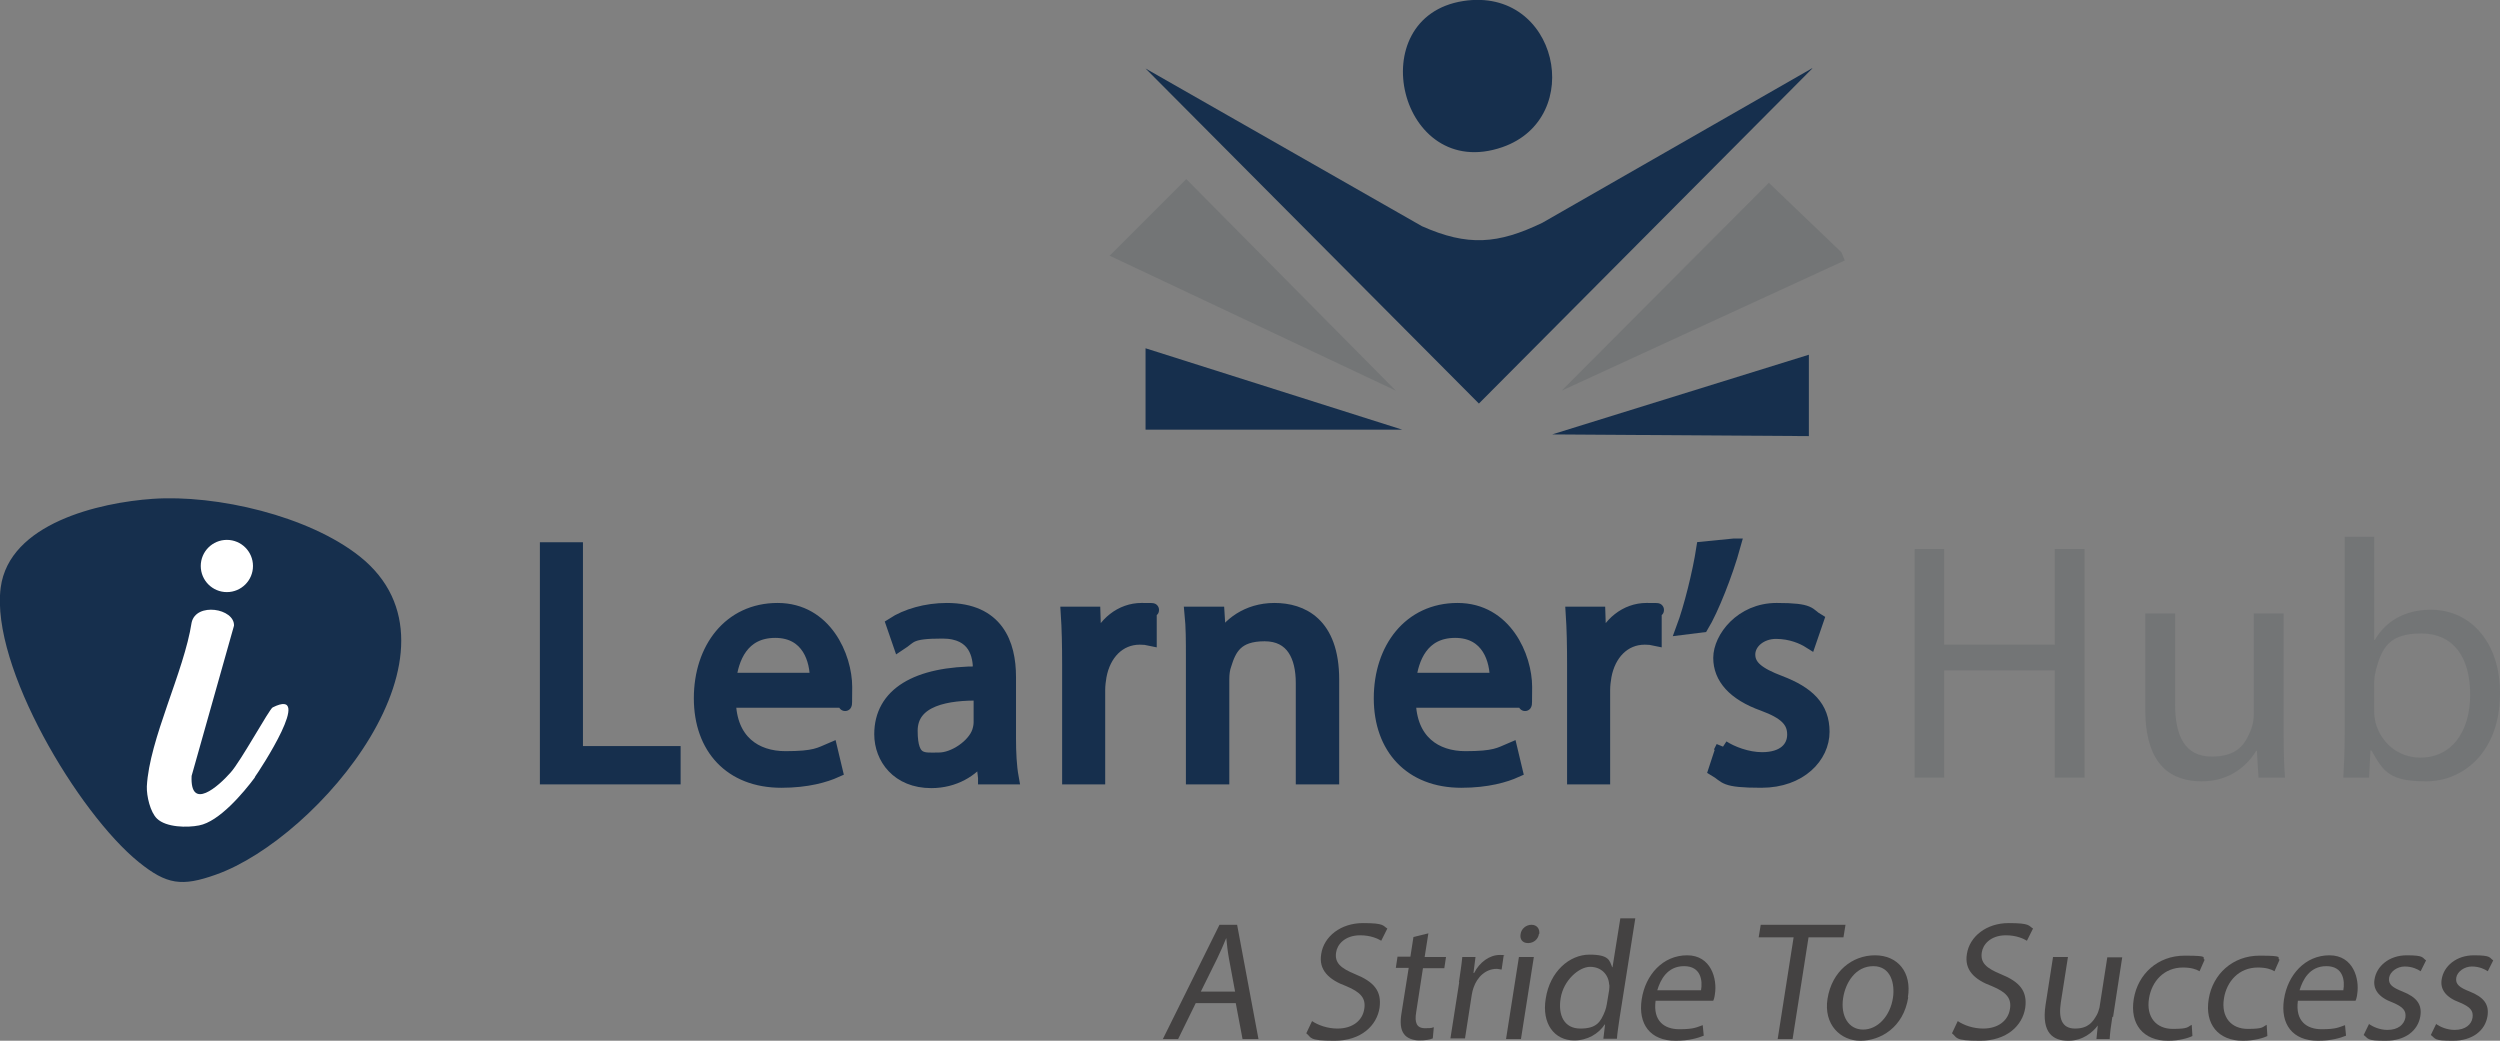
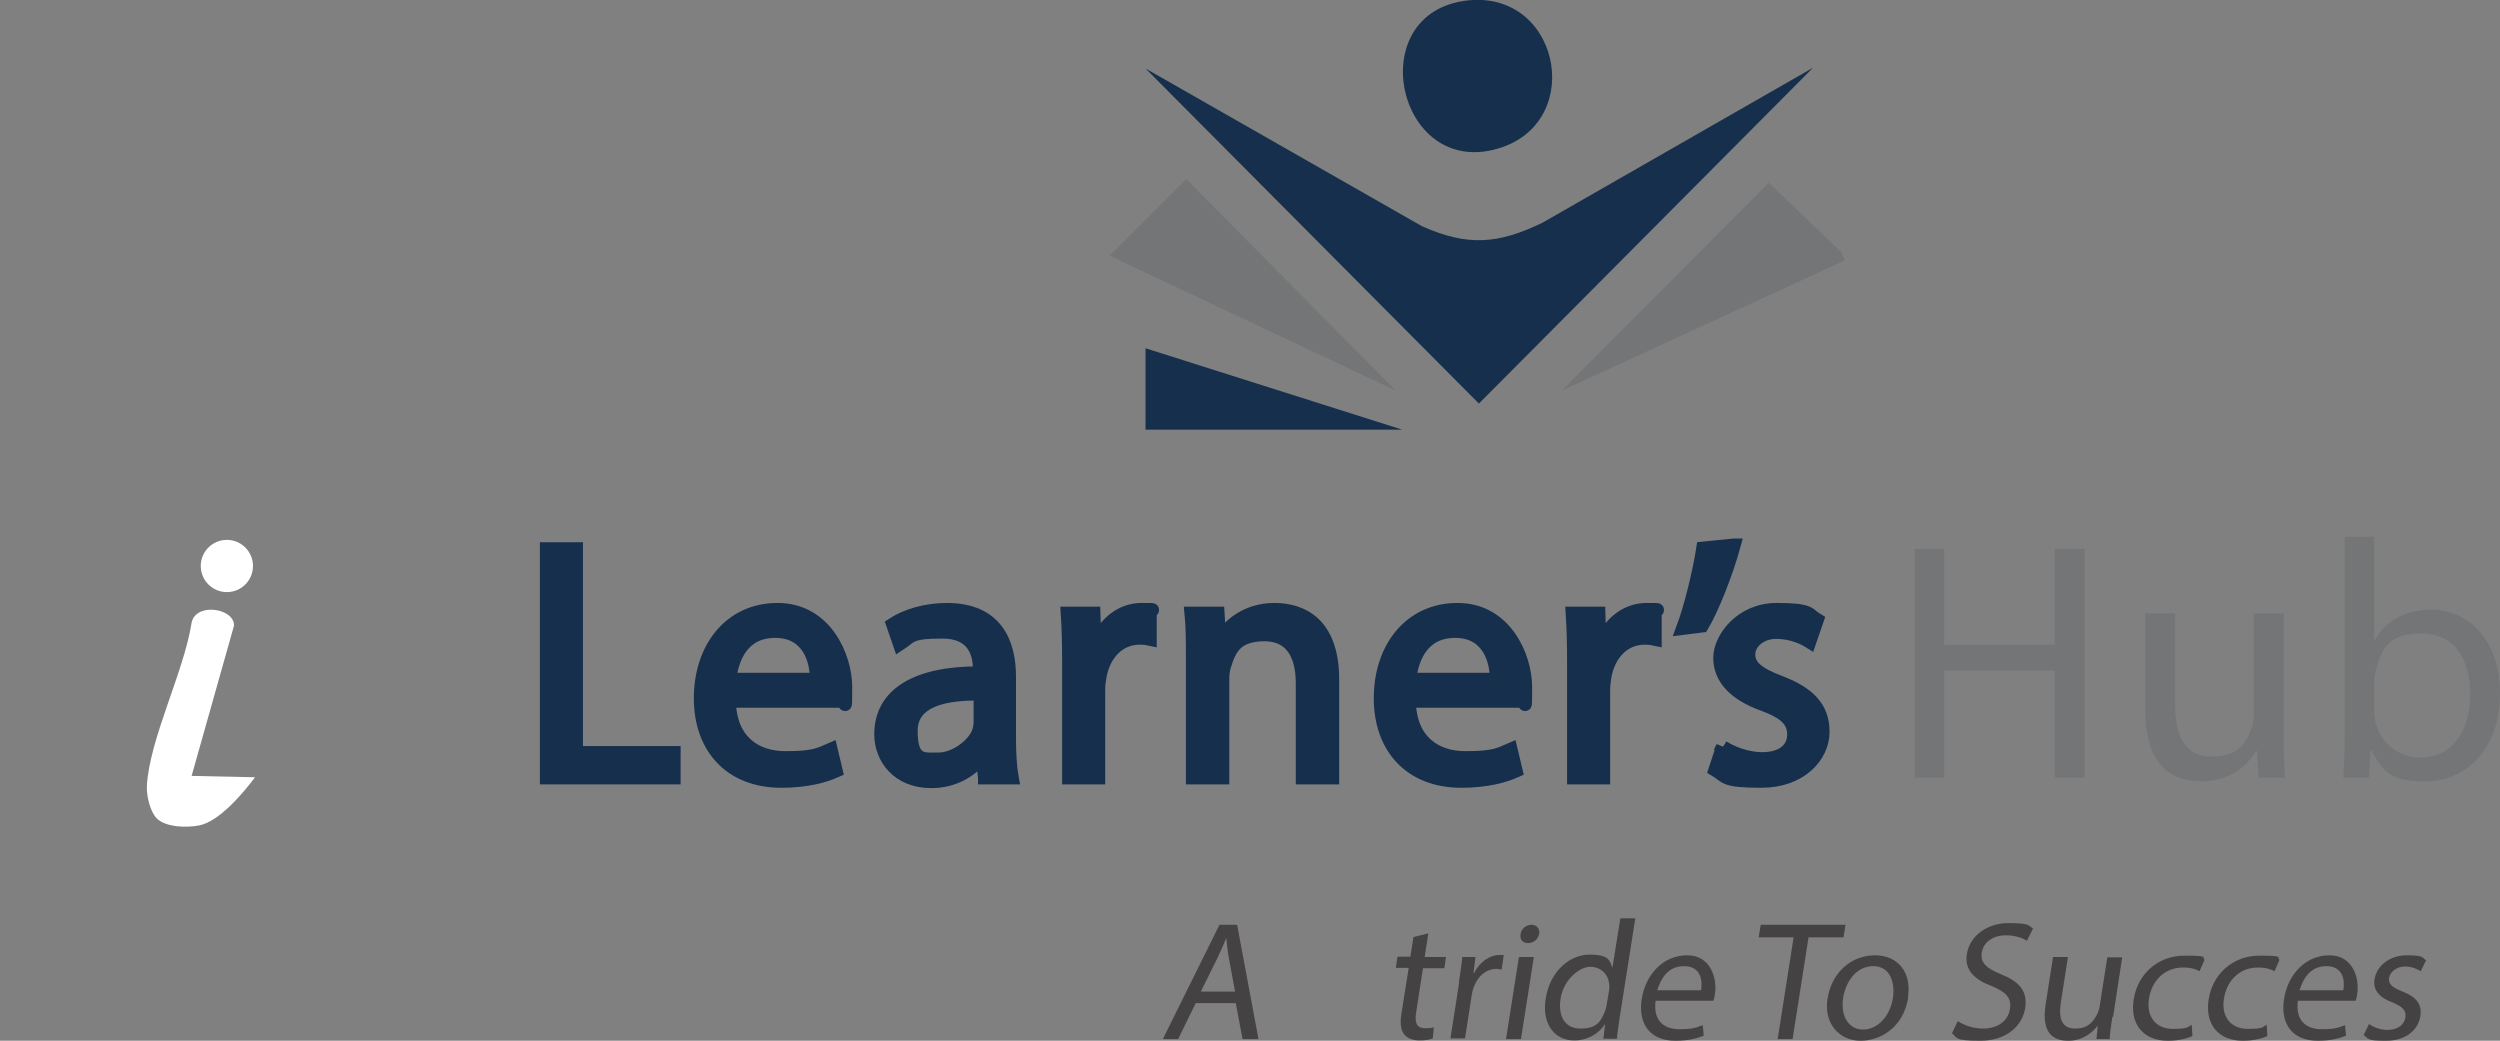
<svg xmlns="http://www.w3.org/2000/svg" id="Layer_2" data-name="Layer 2" viewBox="0 0 737.2 306.9">
  <rect x="0" y="0" width="737.2" height="306.9" fill="#808080" stroke="none" />
  <defs>
    <style>
      .cls-1 {
        fill: #fff;
      }

      .cls-2, .cls-3 {
        fill: #162f4d;
      }

      .cls-3 {
        stroke: #162f4d;
        stroke-miterlimit: 10;
        stroke-width: 4px;
      }

      .cls-4 {
        fill: #737576;
      }

      .cls-5 {
        fill: #444242;
      }
    </style>
  </defs>
  <g id="Layer_10" data-name="Layer 10">
-     <path class="cls-2" d="m63.7,257.9c-10.1,3.6-14.5,3-22.8-3.7C23.1,239.8-2.8,196.5.2,173.3c2.5-19,29.1-25.1,44.8-26.2,18.9-1.3,46,5,61.1,17,34.6,27.6-12.2,83.1-42.4,93.8Z" />
-   </g>
+     </g>
  <g id="Layer_9" data-name="Layer 9">
    <path class="cls-2" d="m534.4,20.2l-98.3,98.8-98.3-98.8,81.5,46.5c13.5,6,22.4,5.3,35.5-1l79.6-45.6Z" />
  </g>
  <g id="Layer_8" data-name="Layer 8">
    <path class="cls-2" d="m431.5.3c27.9-4.3,36.3,34.5,11.5,43.1-30.4,10.5-41.8-38.4-11.5-43.1Z" />
  </g>
  <g id="Layer_7" data-name="Layer 7">
    <polygon class="cls-4" points="411.6 115.2 327.2 75.4 349.8 52.8 411.6 115.2" />
  </g>
  <g id="Layer_6" data-name="Layer 6">
    <polygon class="cls-4" points="544 76.8 460.5 115.2 521.6 53.9 543 74.4 544 76.8" />
  </g>
  <g id="Layer_5" data-name="Layer 5">
    <polygon class="cls-2" points="337.8 102.7 413.5 126.7 337.8 126.7 337.8 102.7" />
  </g>
  <g id="Layer_4" data-name="Layer 4">
-     <polygon class="cls-2" points="533.4 128.6 457.7 128.1 533.4 104.6 533.4 128.6" />
-   </g>
+     </g>
  <g id="Layer_3" data-name="Layer 3">
-     <path class="cls-1" d="m75.2,229.2c-3.5,4.7-10.6,13.1-16.5,14.2-3.5.7-9.7.6-12.4-2-2-1.9-3.1-6.7-3-9.5.7-13.9,11-33.9,13.2-48.3,1.3-6.1,12.7-4.2,12.5.9l-12.5,44.3c-.5,10.5,7.9,3.1,11.5-1,3-3.3,11.4-18.7,12.4-19.2,12.4-6.2-3.7,18.4-5.3,20.6Z" />
+     <path class="cls-1" d="m75.2,229.2c-3.5,4.7-10.6,13.1-16.5,14.2-3.5.7-9.7.6-12.4-2-2-1.9-3.1-6.7-3-9.5.7-13.9,11-33.9,13.2-48.3,1.3-6.1,12.7-4.2,12.5.9l-12.5,44.3Z" />
    <g>
      <path class="cls-3" d="m161.2,161.9h8.7v60.1h28.8v7.3h-37.5v-67.4Z" />
      <path class="cls-3" d="m215,206.7c.2,11.9,7.8,16.8,16.6,16.8s10.1-1.1,13.4-2.5l1.5,6.3c-3.1,1.4-8.4,3-16.1,3-14.9,0-23.8-9.8-23.8-24.4s8.6-26.1,22.7-26.1,20,13.9,20,22.8-.2,3.2-.3,4.1h-34Zm25.8-6.3c.1-5.6-2.3-14.3-12.2-14.3s-12.8,8.2-13.5,14.3h25.7Z" />
      <path class="cls-3" d="m290.4,229.3l-.7-6.1h-.3c-2.7,3.8-7.9,7.2-14.8,7.2-9.8,0-14.8-6.9-14.8-13.9,0-11.7,10.4-18.1,29.1-18v-1c0-4-1.1-11.2-11-11.2s-9.2,1.4-12.6,3.6l-2-5.8c4-2.6,9.8-4.3,15.9-4.3,14.8,0,18.4,10.1,18.4,19.8v18.1c0,4.2.2,8.3.8,11.6h-8Zm-1.3-24.7c-9.6-.2-20.5,1.5-20.5,10.9s3.8,8.4,8.3,8.4,10.3-4,11.7-8.1c.3-.9.5-1.9.5-2.8v-8.4Z" />
      <path class="cls-3" d="m315.2,196c0-5.7-.1-10.6-.4-15.1h7.7l.3,9.5h.4c2.2-6.5,7.5-10.6,13.4-10.6s1.7.1,2.5.3v8.3c-.9-.2-1.8-.3-3-.3-6.2,0-10.6,4.7-11.8,11.3-.2,1.2-.4,2.6-.4,4.1v25.8h-8.7v-33.3Z" />
      <path class="cls-3" d="m351.7,194c0-5,0-9.1-.4-13.1h7.8l.5,8h.2c2.4-4.6,8-9.1,16-9.1s17.1,4,17.1,20.6v28.9h-8.8v-27.9c0-7.8-2.9-14.3-11.2-14.3s-10.3,4.1-11.8,9c-.4,1.1-.6,2.6-.6,4.1v29.1h-8.8v-35.3Z" />
      <path class="cls-3" d="m415.5,206.7c.2,11.9,7.8,16.8,16.6,16.8s10.1-1.1,13.4-2.5l1.5,6.3c-3.1,1.4-8.4,3-16.1,3-14.9,0-23.8-9.8-23.8-24.4s8.6-26.1,22.7-26.1,20,13.9,20,22.8-.2,3.2-.3,4.1h-34Zm25.8-6.3c.1-5.6-2.3-14.3-12.2-14.3s-12.8,8.2-13.5,14.3h25.7Z" />
      <path class="cls-3" d="m464.1,196c0-5.7-.1-10.6-.4-15.1h7.7l.3,9.5h.4c2.2-6.5,7.5-10.6,13.4-10.6s1.7.1,2.5.3v8.3c-.9-.2-1.8-.3-3-.3-6.2,0-10.6,4.7-11.8,11.3-.2,1.2-.4,2.6-.4,4.1v25.8h-8.7v-33.3Z" />
      <path class="cls-3" d="m511.3,160.8c-2.3,8.4-6.6,19.1-9.4,23.7l-5.6.7c2.2-5.9,4.8-16.3,5.9-23.5l9.1-.9Z" />
      <path class="cls-3" d="m508,220.3c2.6,1.7,7.2,3.5,11.6,3.5,6.4,0,9.4-3.2,9.4-7.2s-2.5-6.5-9-8.9c-8.7-3.1-12.8-7.9-12.8-13.7s6.3-14.2,16.7-14.2,9.2,1.4,11.9,3l-2.2,6.4c-1.9-1.2-5.4-2.8-9.9-2.8s-8.1,3-8.1,6.6,2.9,5.8,9.2,8.2c8.4,3.2,12.7,7.4,12.7,14.6s-6.6,14.5-18.1,14.5-10.2-1.3-13.6-3.3l2.2-6.7Z" />
      <path class="cls-4" d="m573.3,161.9v28.2h32.6v-28.2h8.8v67.4h-8.8v-31.6h-32.6v31.6h-8.7v-67.4h8.7Z" />
      <path class="cls-4" d="m673.4,216.1c0,5,.1,9.4.4,13.2h-7.8l-.5-7.9h-.2c-2.3,3.9-7.4,9-16,9s-16.7-4.2-16.7-21.2v-28.3h8.8v26.8c0,9.2,2.8,15.4,10.8,15.4s10-4.1,11.6-8c.5-1.3.8-2.9.8-4.5v-29.7h8.8v35.2Z" />
      <path class="cls-4" d="m691,229.3c.2-3.3.4-8.2.4-12.5v-58.5h8.7v30.4h.2c3.1-5.4,8.7-8.9,16.5-8.9,12,0,20.5,10,20.4,24.7,0,17.3-10.9,25.9-21.7,25.9s-12.6-2.7-16.2-9.1h-.3l-.4,8h-7.6Zm9.1-19.4c0,1.1.2,2.2.4,3.2,1.7,6.1,6.8,10.3,13.2,10.3,9.2,0,14.7-7.5,14.7-18.6s-5-18-14.4-18-11.6,4.1-13.4,10.8c-.2,1-.5,2.2-.5,3.6v8.7Z" />
    </g>
    <g>
      <path class="cls-5" d="m352.6,295.8l-5.2,10.6h-4.5l16.7-33.7h5.2l6.3,33.7h-4.7l-2-10.6h-11.9Zm11.6-3.4l-1.8-9.7c-.4-2.2-.6-4.2-.8-6.1h0c-.8,2-1.7,4-2.7,6.1l-4.8,9.7h10.2Z" />
-       <path class="cls-5" d="m386.9,301.1c1.8,1.2,4.5,2.2,7.5,2.2,4.5,0,7.4-2.4,7.9-5.8.5-3.1-1-4.9-5.3-6.7-5.2-1.9-8.2-4.8-7.4-9.5.8-5.2,5.8-9.1,12.3-9.1s5.8.8,7.2,1.6l-1.8,3.6c-1-.6-3.1-1.6-6.2-1.6-4.6,0-6.8,2.8-7.1,5-.5,3.1,1.3,4.7,5.7,6.5,5.4,2.2,7.8,4.9,7.1,9.9-.8,5.2-5.4,9.7-13.3,9.7s-6.7-1-8.3-2.2l1.7-3.6Z" />
      <path class="cls-5" d="m421.2,275.2l-1.1,7h6.3l-.5,3.3h-6.3l-2,13c-.5,3,.1,4.7,2.6,4.7s2-.2,2.6-.3l-.3,3.3c-.9.4-2.3.6-4,.6s-3.6-.6-4.5-1.9c-1-1.3-1.2-3.4-.7-6.3l2.1-13.2h-3.8l.5-3.3h3.8l.9-5.8,4.5-1.1Z" />
      <path class="cls-5" d="m430.2,289.7c.4-2.8.8-5.3,1-7.5h3.9l-.6,4.7h.2c1.6-3.2,4.6-5.3,7.5-5.3s.8,0,1.2.2l-.6,4.1c-.4,0-.9-.2-1.5-.2-3.1,0-5.7,2.3-6.8,5.6-.2.6-.4,1.3-.5,2l-2,12.9h-4.3l2.6-16.6Z" />
      <path class="cls-5" d="m444.1,306.4l3.8-24.2h4.4l-3.8,24.2h-4.4Zm9.7-31c-.2,1.5-1.5,2.7-3.2,2.7s-2.5-1.2-2.2-2.7c.2-1.5,1.6-2.7,3.2-2.7s2.5,1.2,2.3,2.7Z" />
      <path class="cls-5" d="m482.2,270.9l-4.6,29.2c-.3,2.1-.7,4.6-.8,6.2h-4l.5-4.2h-.1c-1.8,2.7-5,4.7-9,4.7-5.9,0-9.6-5-8.4-12.3,1.2-8,7-13,12.9-13s5.9,1.8,6.7,3.7h.1l2.3-14.4h4.4Zm-7.7,21.1c0-.5.2-1.3,0-1.8-.2-2.8-2.3-5.1-5.6-5.1s-7.9,4-8.7,9.3c-.8,4.9,1,8.9,5.8,8.9s6-1.9,7.3-5.2c.2-.6.4-1.2.5-1.9l.7-4.2Z" />
      <path class="cls-5" d="m488.2,295.1c-.8,6,2.6,8.4,7,8.4s5.1-.6,6.9-1.2l.3,3.1c-1.7.7-4.4,1.5-8.3,1.5-7.5,0-11.1-4.9-10-12.2,1.1-7.3,6.3-13,13.4-13s8.9,7,8.2,11.4c-.1.9-.3,1.6-.5,2h-17Zm13.4-3.1c.5-2.8,0-7.1-5-7.1s-7,4.1-7.9,7.1h12.9Z" />
      <path class="cls-5" d="m528.8,276.4h-10.2l.6-3.7h25l-.6,3.7h-10.3l-4.7,30h-4.4l4.7-30Z" />
      <path class="cls-5" d="m562.7,294.1c-1.4,8.9-8.2,12.8-14.1,12.8s-10.9-4.8-9.7-12.4c1.3-8.1,7.3-12.8,14-12.8s10.9,5,9.7,12.4Zm-19.2.2c-.8,5.3,1.6,9.3,5.9,9.3s8-4,8.8-9.4c.6-4.1-.6-9.3-5.8-9.3s-8.2,4.8-8.9,9.4Z" />
      <path class="cls-5" d="m577.3,301.1c1.8,1.2,4.5,2.2,7.5,2.2,4.5,0,7.4-2.4,7.9-5.8.5-3.1-1-4.9-5.3-6.7-5.2-1.9-8.2-4.8-7.4-9.5.8-5.2,5.8-9.1,12.3-9.1s5.8.8,7.2,1.6l-1.8,3.6c-1-.6-3.1-1.6-6.2-1.6-4.6,0-6.8,2.8-7.1,5-.5,3.1,1.3,4.7,5.7,6.5,5.4,2.2,7.8,4.9,7.1,9.9-.8,5.2-5.4,9.7-13.3,9.7s-6.7-1-8.3-2.2l1.7-3.6Z" />
      <path class="cls-5" d="m622.9,299.8c-.4,2.5-.7,4.7-.8,6.6h-3.9l.4-4h0c-1.5,2-4.4,4.5-8.7,4.5s-8-2.1-6.7-10.6l2.2-14.1h4.4l-2.1,13.4c-.7,4.6.2,7.7,4.2,7.7s5.3-2.1,6.4-4c.4-.7.6-1.5.8-2.2l2.3-14.8h4.4l-2.7,17.6Z" />
      <path class="cls-5" d="m646.5,305.5c-1.2.6-3.9,1.4-7.2,1.4-7.3,0-11.3-4.9-10.1-12.3,1.2-7.4,7.1-12.8,15-12.8s4.8.6,5.9,1.2l-1.5,3.4c-1-.6-2.5-1.1-4.9-1.1-5.6,0-9.2,4.1-10,9.1-.9,5.6,2.2,9,7,9s4.3-.6,5.6-1.2l.2,3.3Z" />
      <path class="cls-5" d="m668.6,305.5c-1.2.6-3.9,1.4-7.2,1.4-7.3,0-11.3-4.9-10.1-12.3,1.2-7.4,7.1-12.8,15-12.8s4.8.6,5.9,1.2l-1.5,3.4c-1-.6-2.5-1.1-4.9-1.1-5.6,0-9.2,4.1-10,9.1-.9,5.6,2.2,9,7,9s4.3-.6,5.6-1.2l.2,3.3Z" />
      <path class="cls-5" d="m677.6,295.1c-.8,6,2.6,8.4,7,8.4s5.1-.6,6.9-1.2l.3,3.1c-1.7.7-4.4,1.5-8.3,1.5-7.5,0-11.1-4.9-10-12.2,1.1-7.3,6.3-13,13.4-13s8.9,7,8.2,11.4c-.1.9-.3,1.6-.5,2h-17Zm13.4-3.1c.5-2.8,0-7.1-5-7.1s-7,4.1-7.9,7.1h12.9Z" />
      <path class="cls-5" d="m698.5,301.9c1.2.9,3.3,1.8,5.5,1.8,3.2,0,4.9-1.6,5.3-3.6.3-2.1-.7-3.2-3.8-4.5-4.1-1.5-5.8-3.9-5.3-6.8.6-3.9,4.3-7.1,9.5-7.1s4.5.7,5.7,1.5l-1.6,3.2c-.9-.6-2.5-1.4-4.7-1.4s-4.3,1.5-4.6,3.3c-.3,2,1,2.9,4,4.1,4,1.6,5.8,3.7,5.2,7.3-.7,4.2-4.4,7.2-10.2,7.2s-5-.6-6.5-1.7l1.6-3.3Z" />
-       <path class="cls-5" d="m718.3,301.9c1.2.9,3.3,1.8,5.5,1.8,3.2,0,5-1.6,5.3-3.6.3-2.1-.7-3.2-3.8-4.5-4.1-1.5-5.8-3.9-5.3-6.8.6-3.9,4.3-7.1,9.5-7.1s4.5.7,5.7,1.5l-1.6,3.2c-.9-.6-2.5-1.4-4.7-1.4s-4.3,1.5-4.6,3.3c-.3,2,1,2.9,4,4.1,4,1.6,5.8,3.7,5.2,7.3-.7,4.2-4.4,7.2-10.2,7.2s-5-.6-6.5-1.7l1.6-3.3Z" />
    </g>
  </g>
  <g id="Layer_2-2" data-name="Layer 2">
    <circle class="cls-1" cx="66.9" cy="166.9" r="7.7" />
  </g>
</svg>